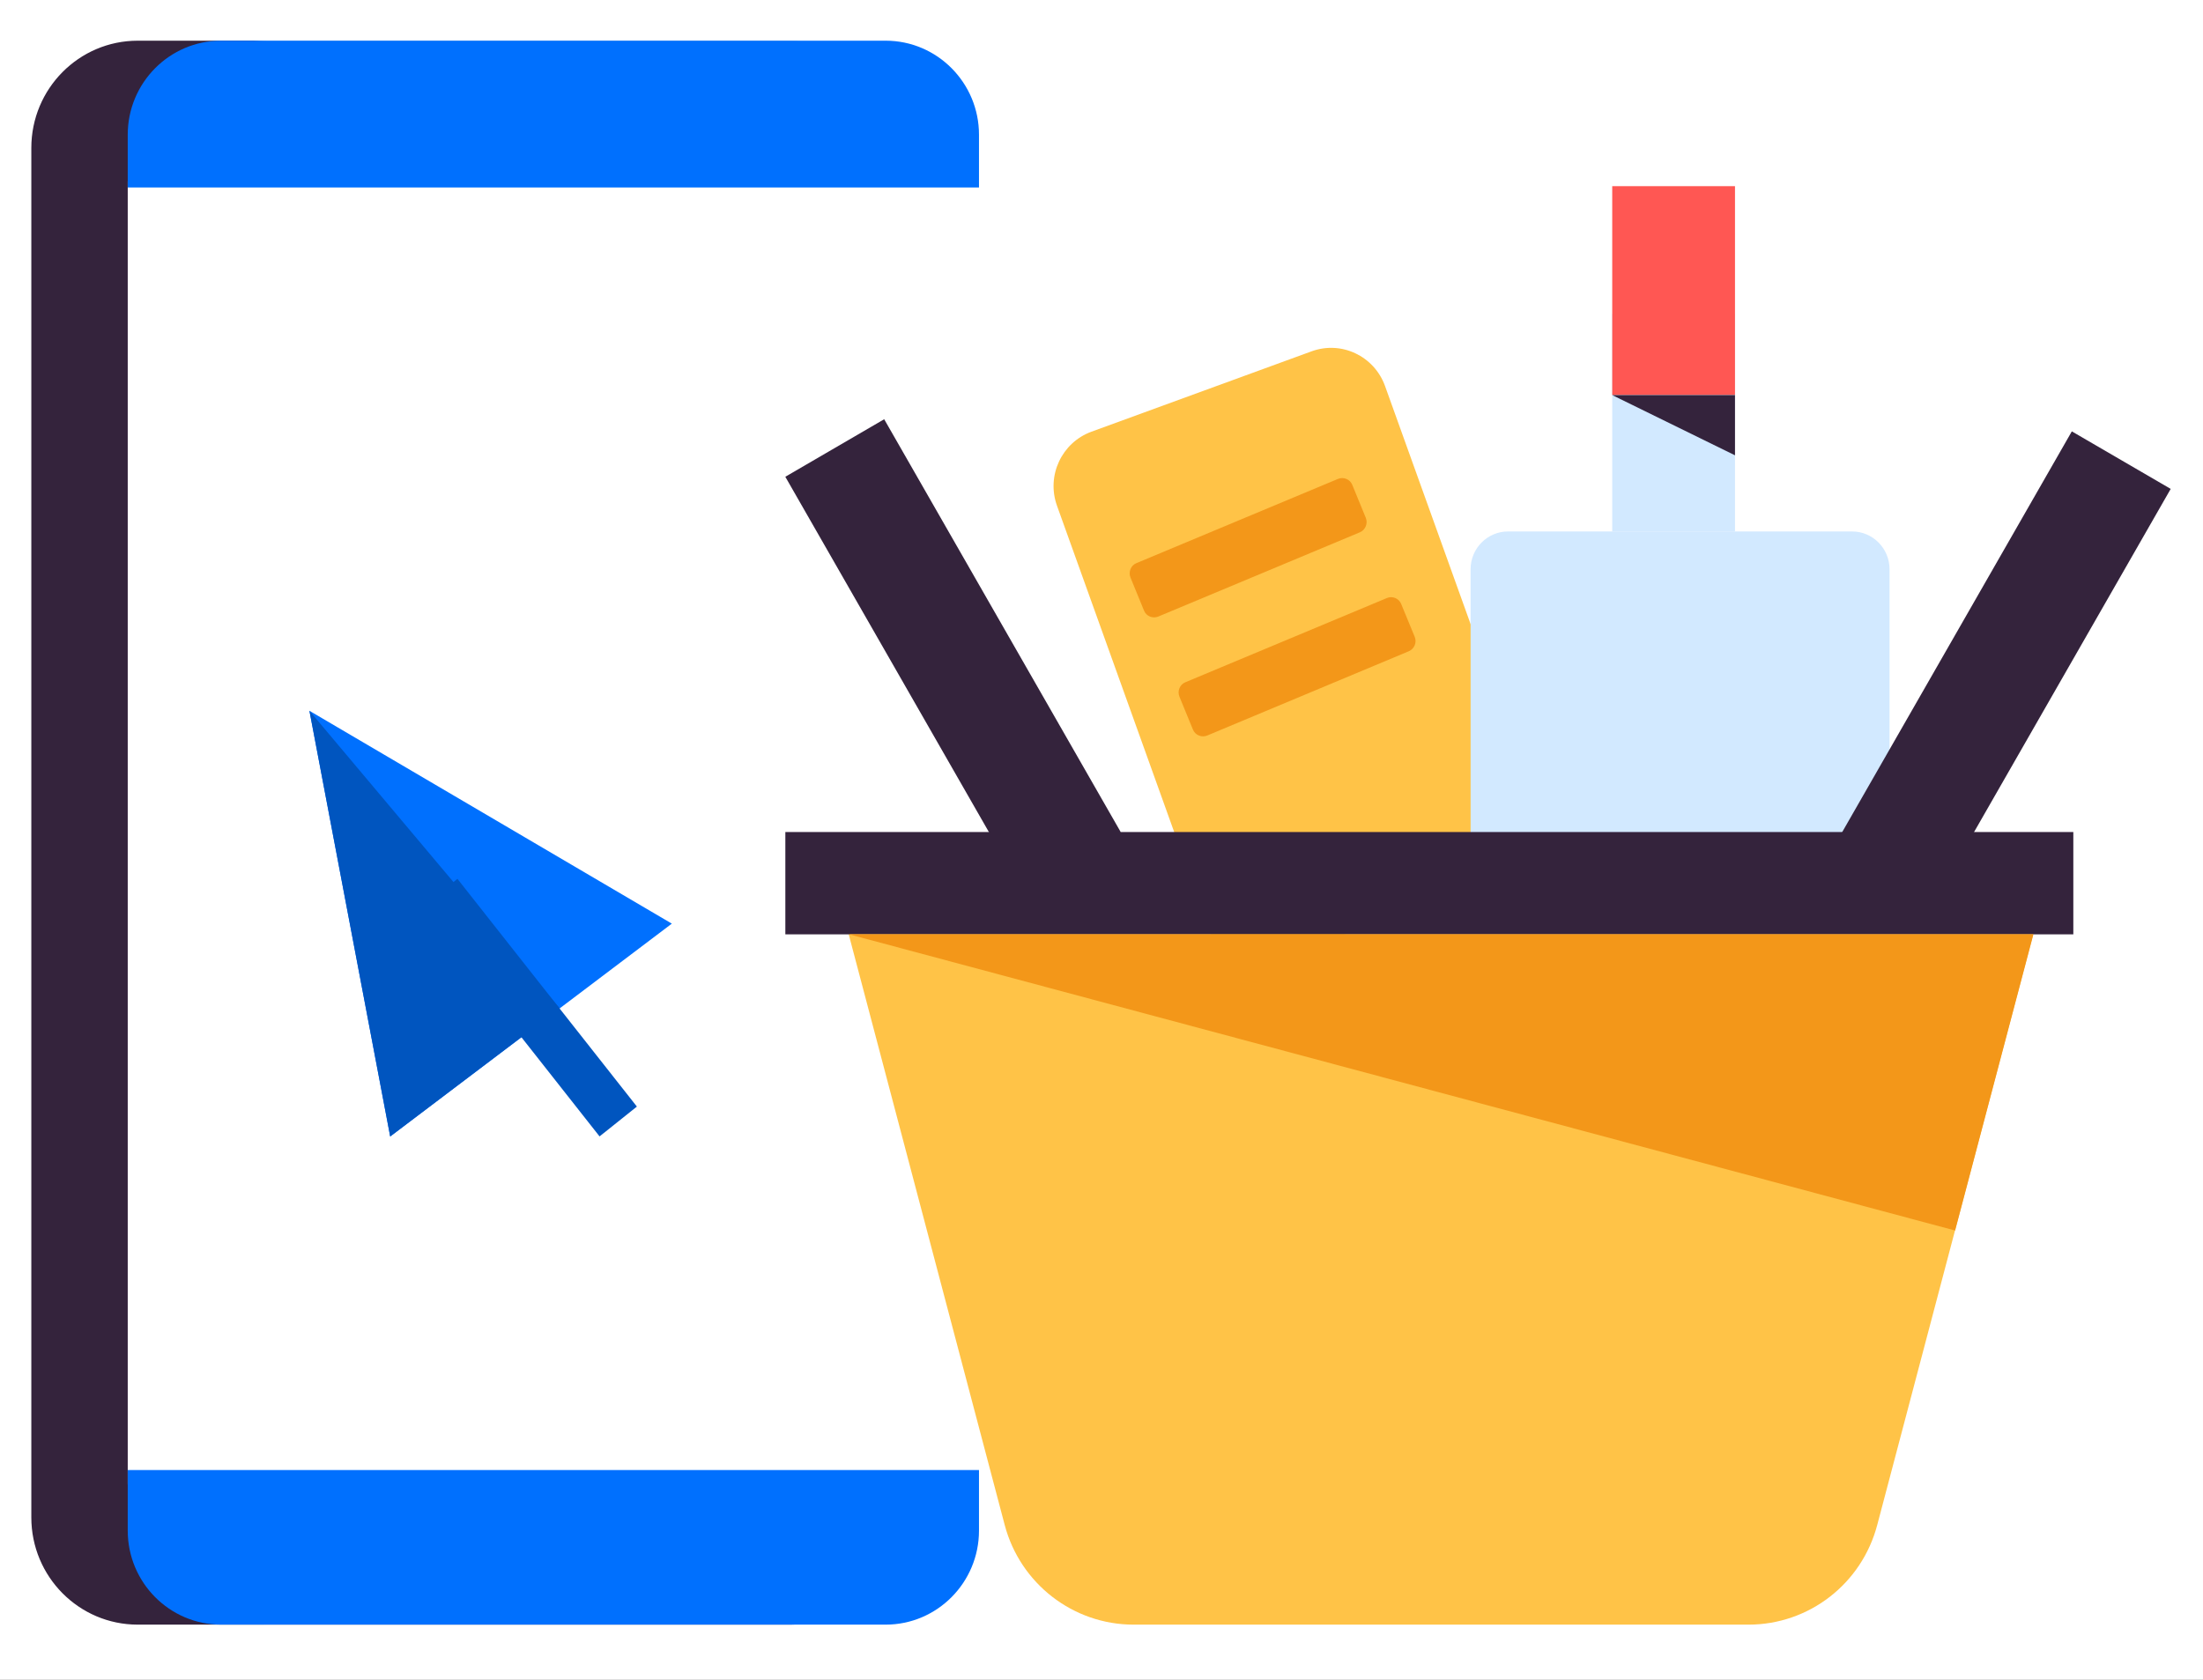
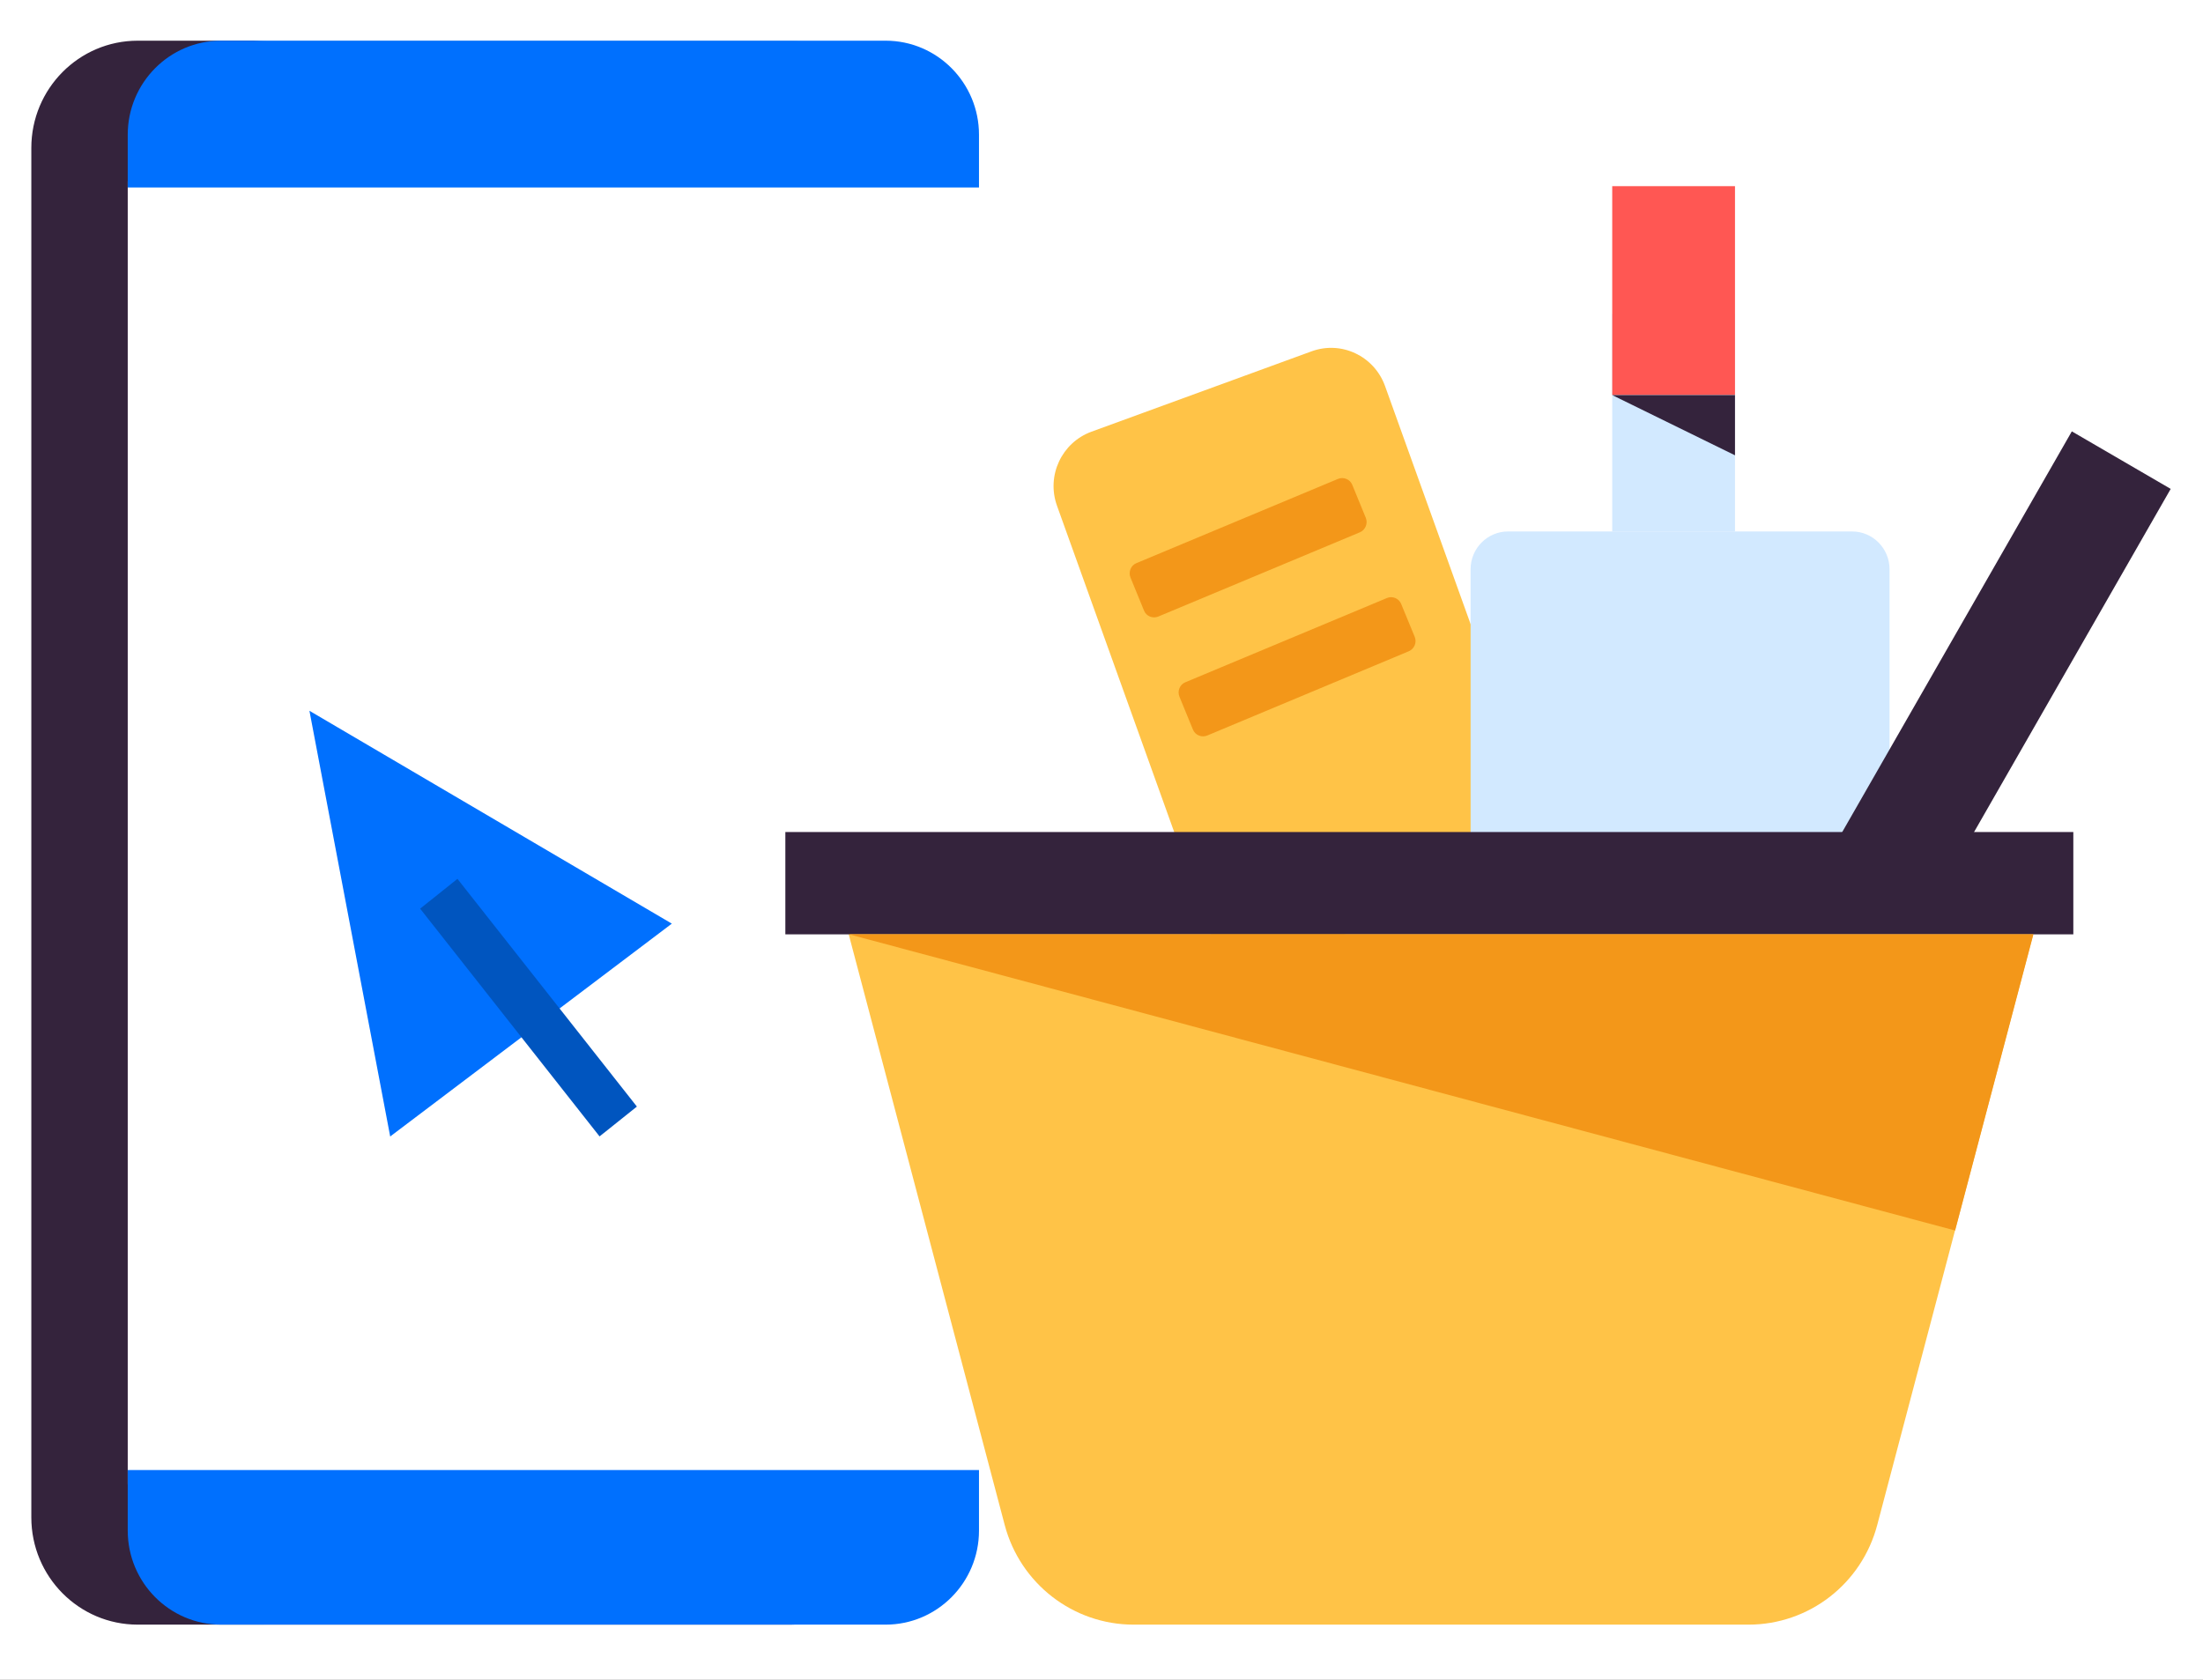
<svg xmlns="http://www.w3.org/2000/svg" width="59" height="45" viewBox="0 0 59 45" fill="none">
  <rect x="0" y="0" width="59" height="45" fill="#333333" stroke="none" />
  <g clip-path="url(#clip0_1_26799)">
    <rect width="59" height="45" fill="white" />
    <path d="M41.634 22.977L32.846 26.186L28.308 13.548C28.019 12.742 28.434 11.857 29.23 11.565L35.125 9.412C35.925 9.119 36.803 9.538 37.093 10.34L41.634 22.977Z" fill="#FFC347" />
    <path d="M50.6 24.743H39.385V15.248C39.385 14.691 39.835 14.237 40.389 14.237H49.601C50.155 14.237 50.605 14.691 50.605 15.248V24.743H50.6Z" fill="#D2E9FF" />
    <path d="M43.178 8.413H46.466V14.237H43.178V8.413Z" fill="#D2E9FF" />
    <path d="M43.178 4.987H46.466V10.58H43.178V4.987Z" fill="#FF5753" />
    <path d="M21.163 43.522H3.689C2.115 43.522 0.839 42.236 0.839 40.65V3.963C0.839 2.376 2.115 1.09 3.689 1.09H21.168C22.53 1.09 23.637 2.206 23.637 3.579V41.033C23.633 42.411 22.53 43.522 21.163 43.522Z" fill="#34233C" />
    <path d="M22.465 43.522H7.176C5.104 43.522 3.421 41.827 3.421 39.738V4.874C3.421 2.786 5.104 1.09 7.176 1.09H22.465C24.537 1.09 26.219 2.786 26.219 4.874V39.738C26.219 41.831 24.537 43.522 22.465 43.522Z" fill="white" />
    <path d="M26.219 5.022H3.421V3.609C3.421 2.219 4.541 1.09 5.921 1.09H23.719C25.099 1.09 26.219 2.219 26.219 3.609V5.022Z" fill="#0070FE" />
    <path d="M23.719 43.522H5.921C4.541 43.522 3.421 42.393 3.421 41.003V39.381H26.219V41.003C26.219 42.393 25.099 43.522 23.719 43.522Z" fill="#0070FE" />
    <path d="M46.829 43.522H30.359C28.741 43.522 27.322 42.424 26.907 40.85L22.729 25.026H54.454L50.276 40.85C49.861 42.428 48.447 43.522 46.829 43.522Z" fill="#FFC347" />
    <path d="M21.033 22.289H55.527V25.03H21.033V22.289Z" fill="#34233C" />
-     <path d="M21.032 12.772L23.68 11.231L30.016 22.292L27.368 23.833L21.032 12.772Z" fill="#34233C" />
    <path d="M51.798 24.158L49.15 22.617L55.487 11.556L58.135 13.097L51.798 24.158Z" fill="#34233C" />
    <path d="M22.729 25.026L52.361 32.964L54.459 25.026H22.729Z" fill="#F39719" />
    <path d="M36.422 14.259L31.02 16.517C30.873 16.578 30.7 16.508 30.64 16.36L30.276 15.471C30.216 15.323 30.285 15.148 30.432 15.087L35.834 12.829C35.981 12.768 36.154 12.838 36.215 12.986L36.578 13.871C36.639 14.024 36.569 14.194 36.422 14.259Z" fill="#F39719" />
    <path d="M37.733 17.445L32.331 19.704C32.184 19.765 32.011 19.695 31.95 19.547L31.587 18.662C31.526 18.514 31.596 18.339 31.743 18.278L37.145 16.02C37.292 15.959 37.465 16.029 37.525 16.177L37.889 17.062C37.949 17.21 37.88 17.38 37.733 17.445Z" fill="#F39719" />
    <path d="M43.178 10.584L46.466 12.197V10.584H43.178Z" fill="#34233C" />
    <path d="M8.287 19.041L10.45 30.445L17.993 24.743L8.287 19.041Z" fill="#0070FE" />
    <path d="M11.252 24.342L12.251 23.543L17.057 29.644L16.057 30.443L11.252 24.342Z" fill="#0055BF" />
-     <path d="M8.287 19.041L10.45 30.445L14.987 27.01L8.287 19.041Z" fill="#0055BF" />
  </g>
  <defs>
    <clipPath id="clip0_1_26799">
      <rect width="59" height="45" fill="white" />
    </clipPath>
  </defs>
</svg>